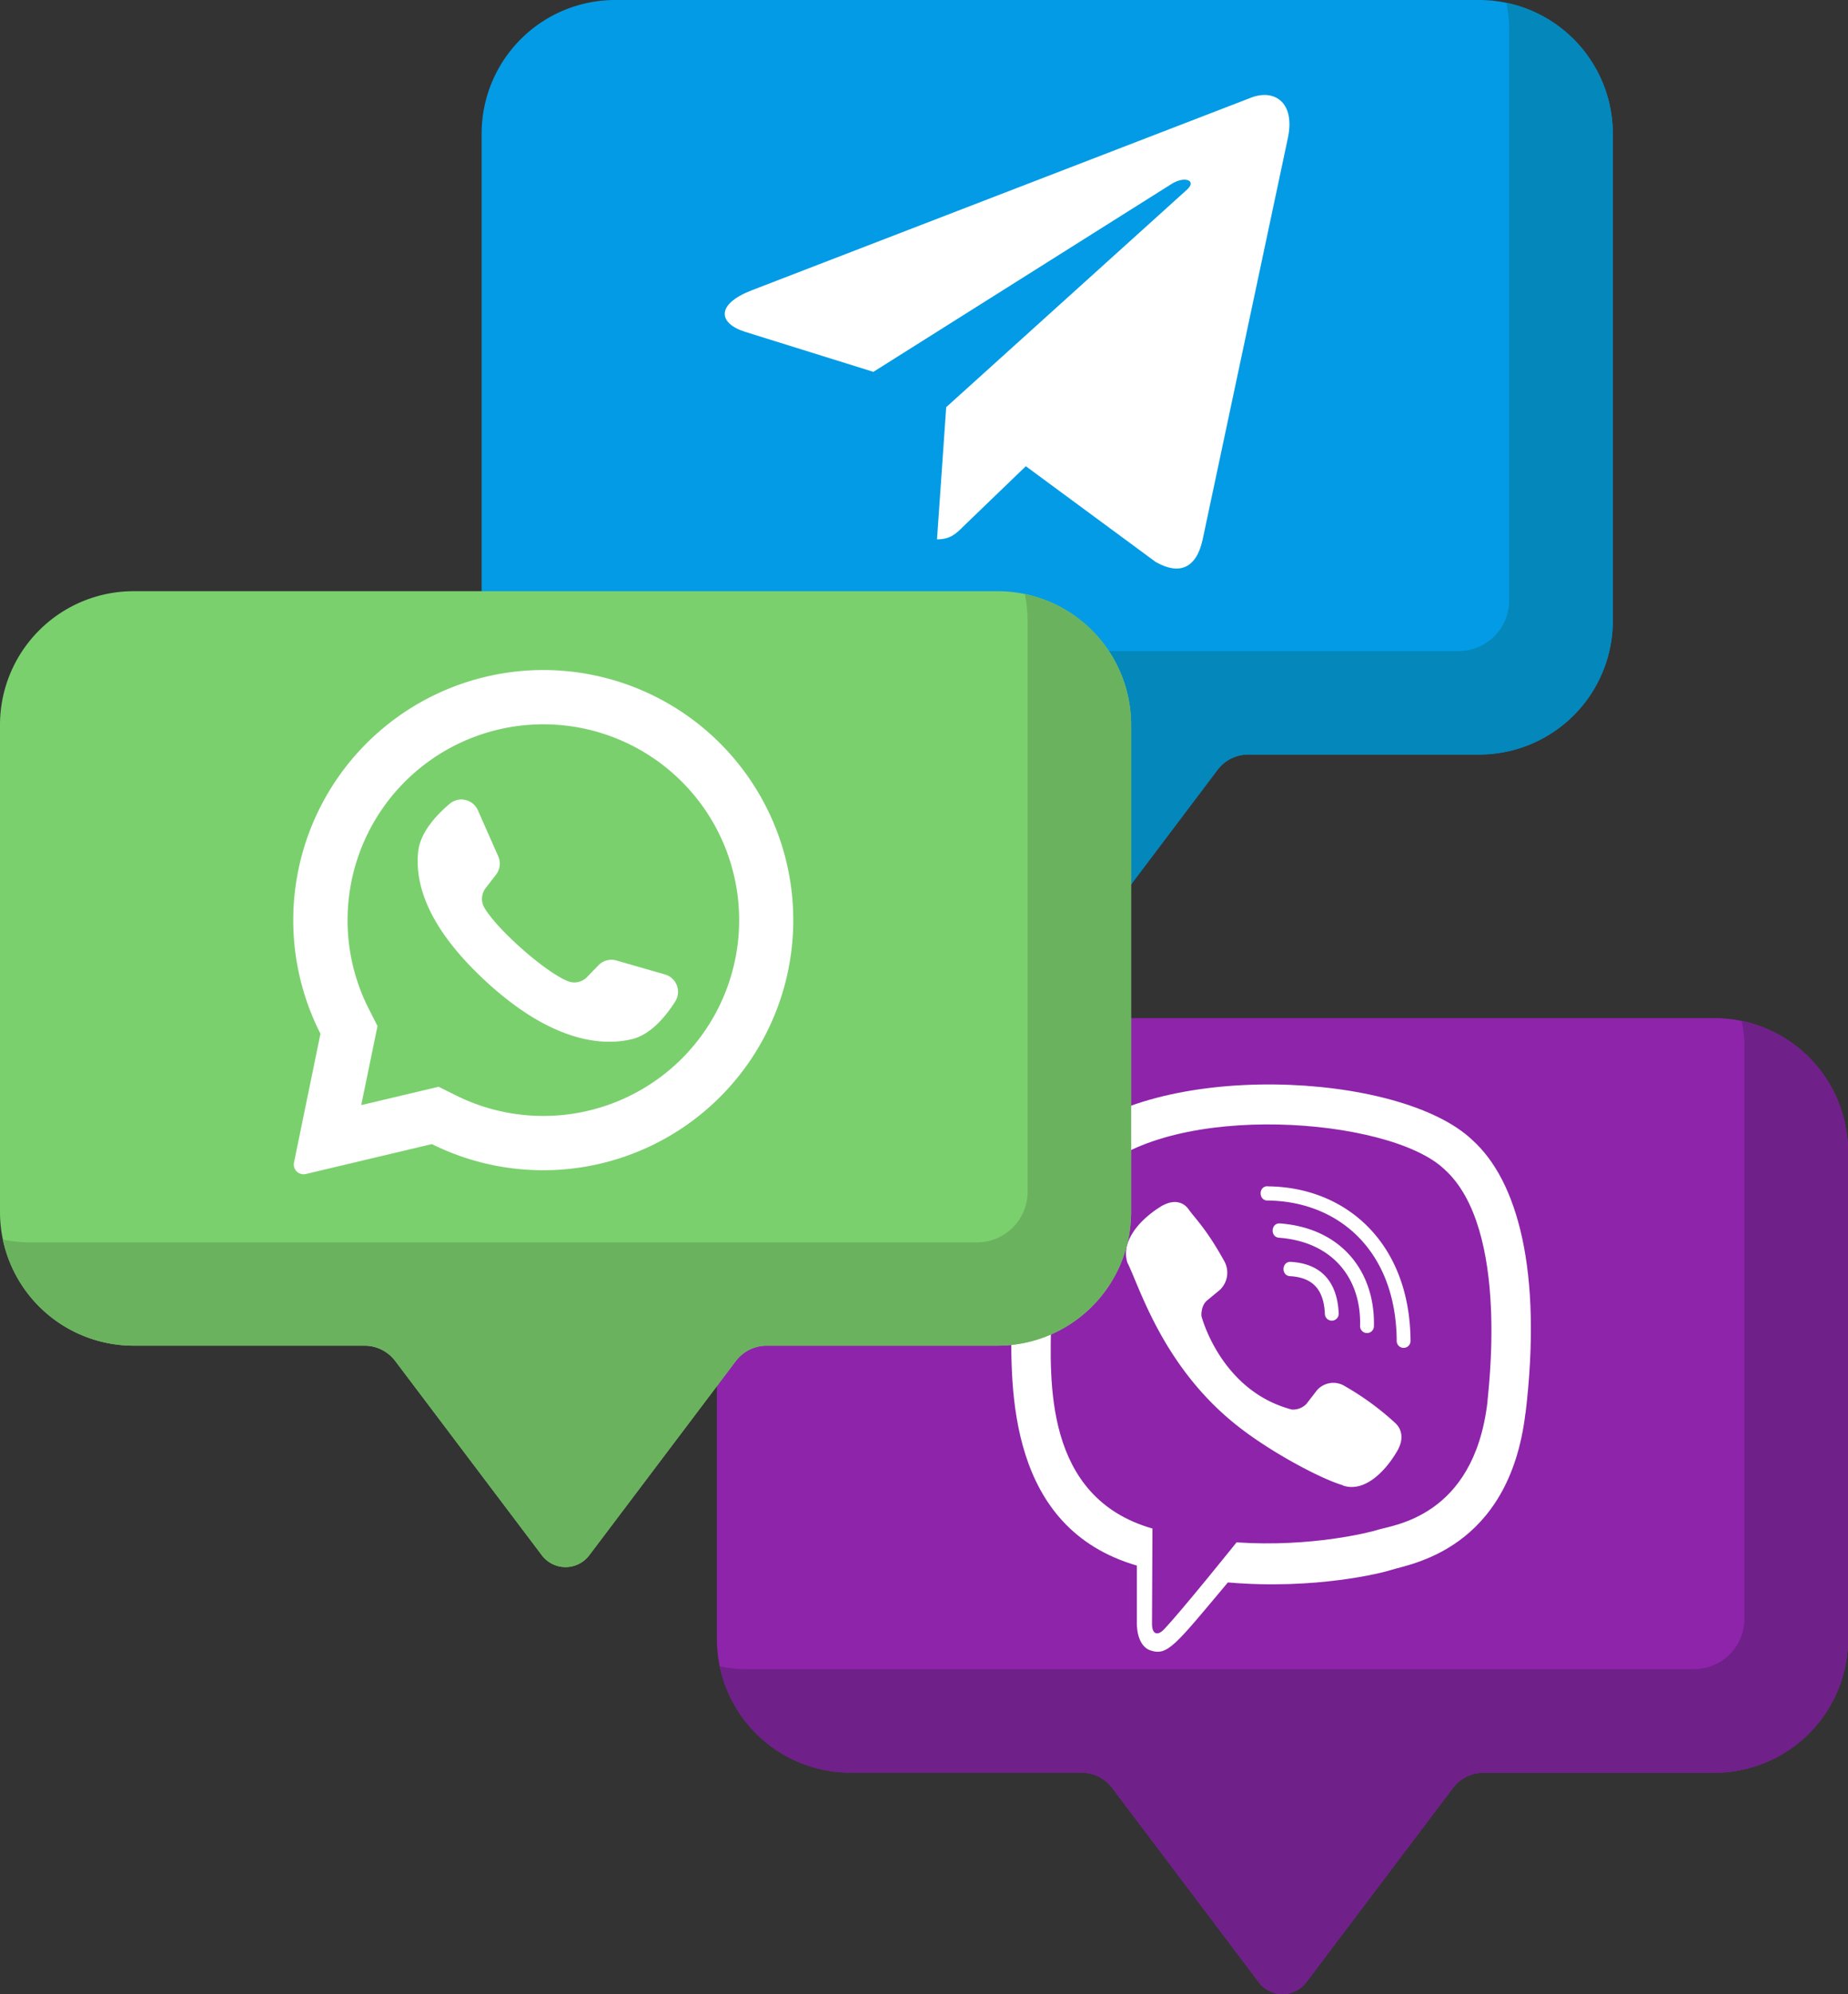
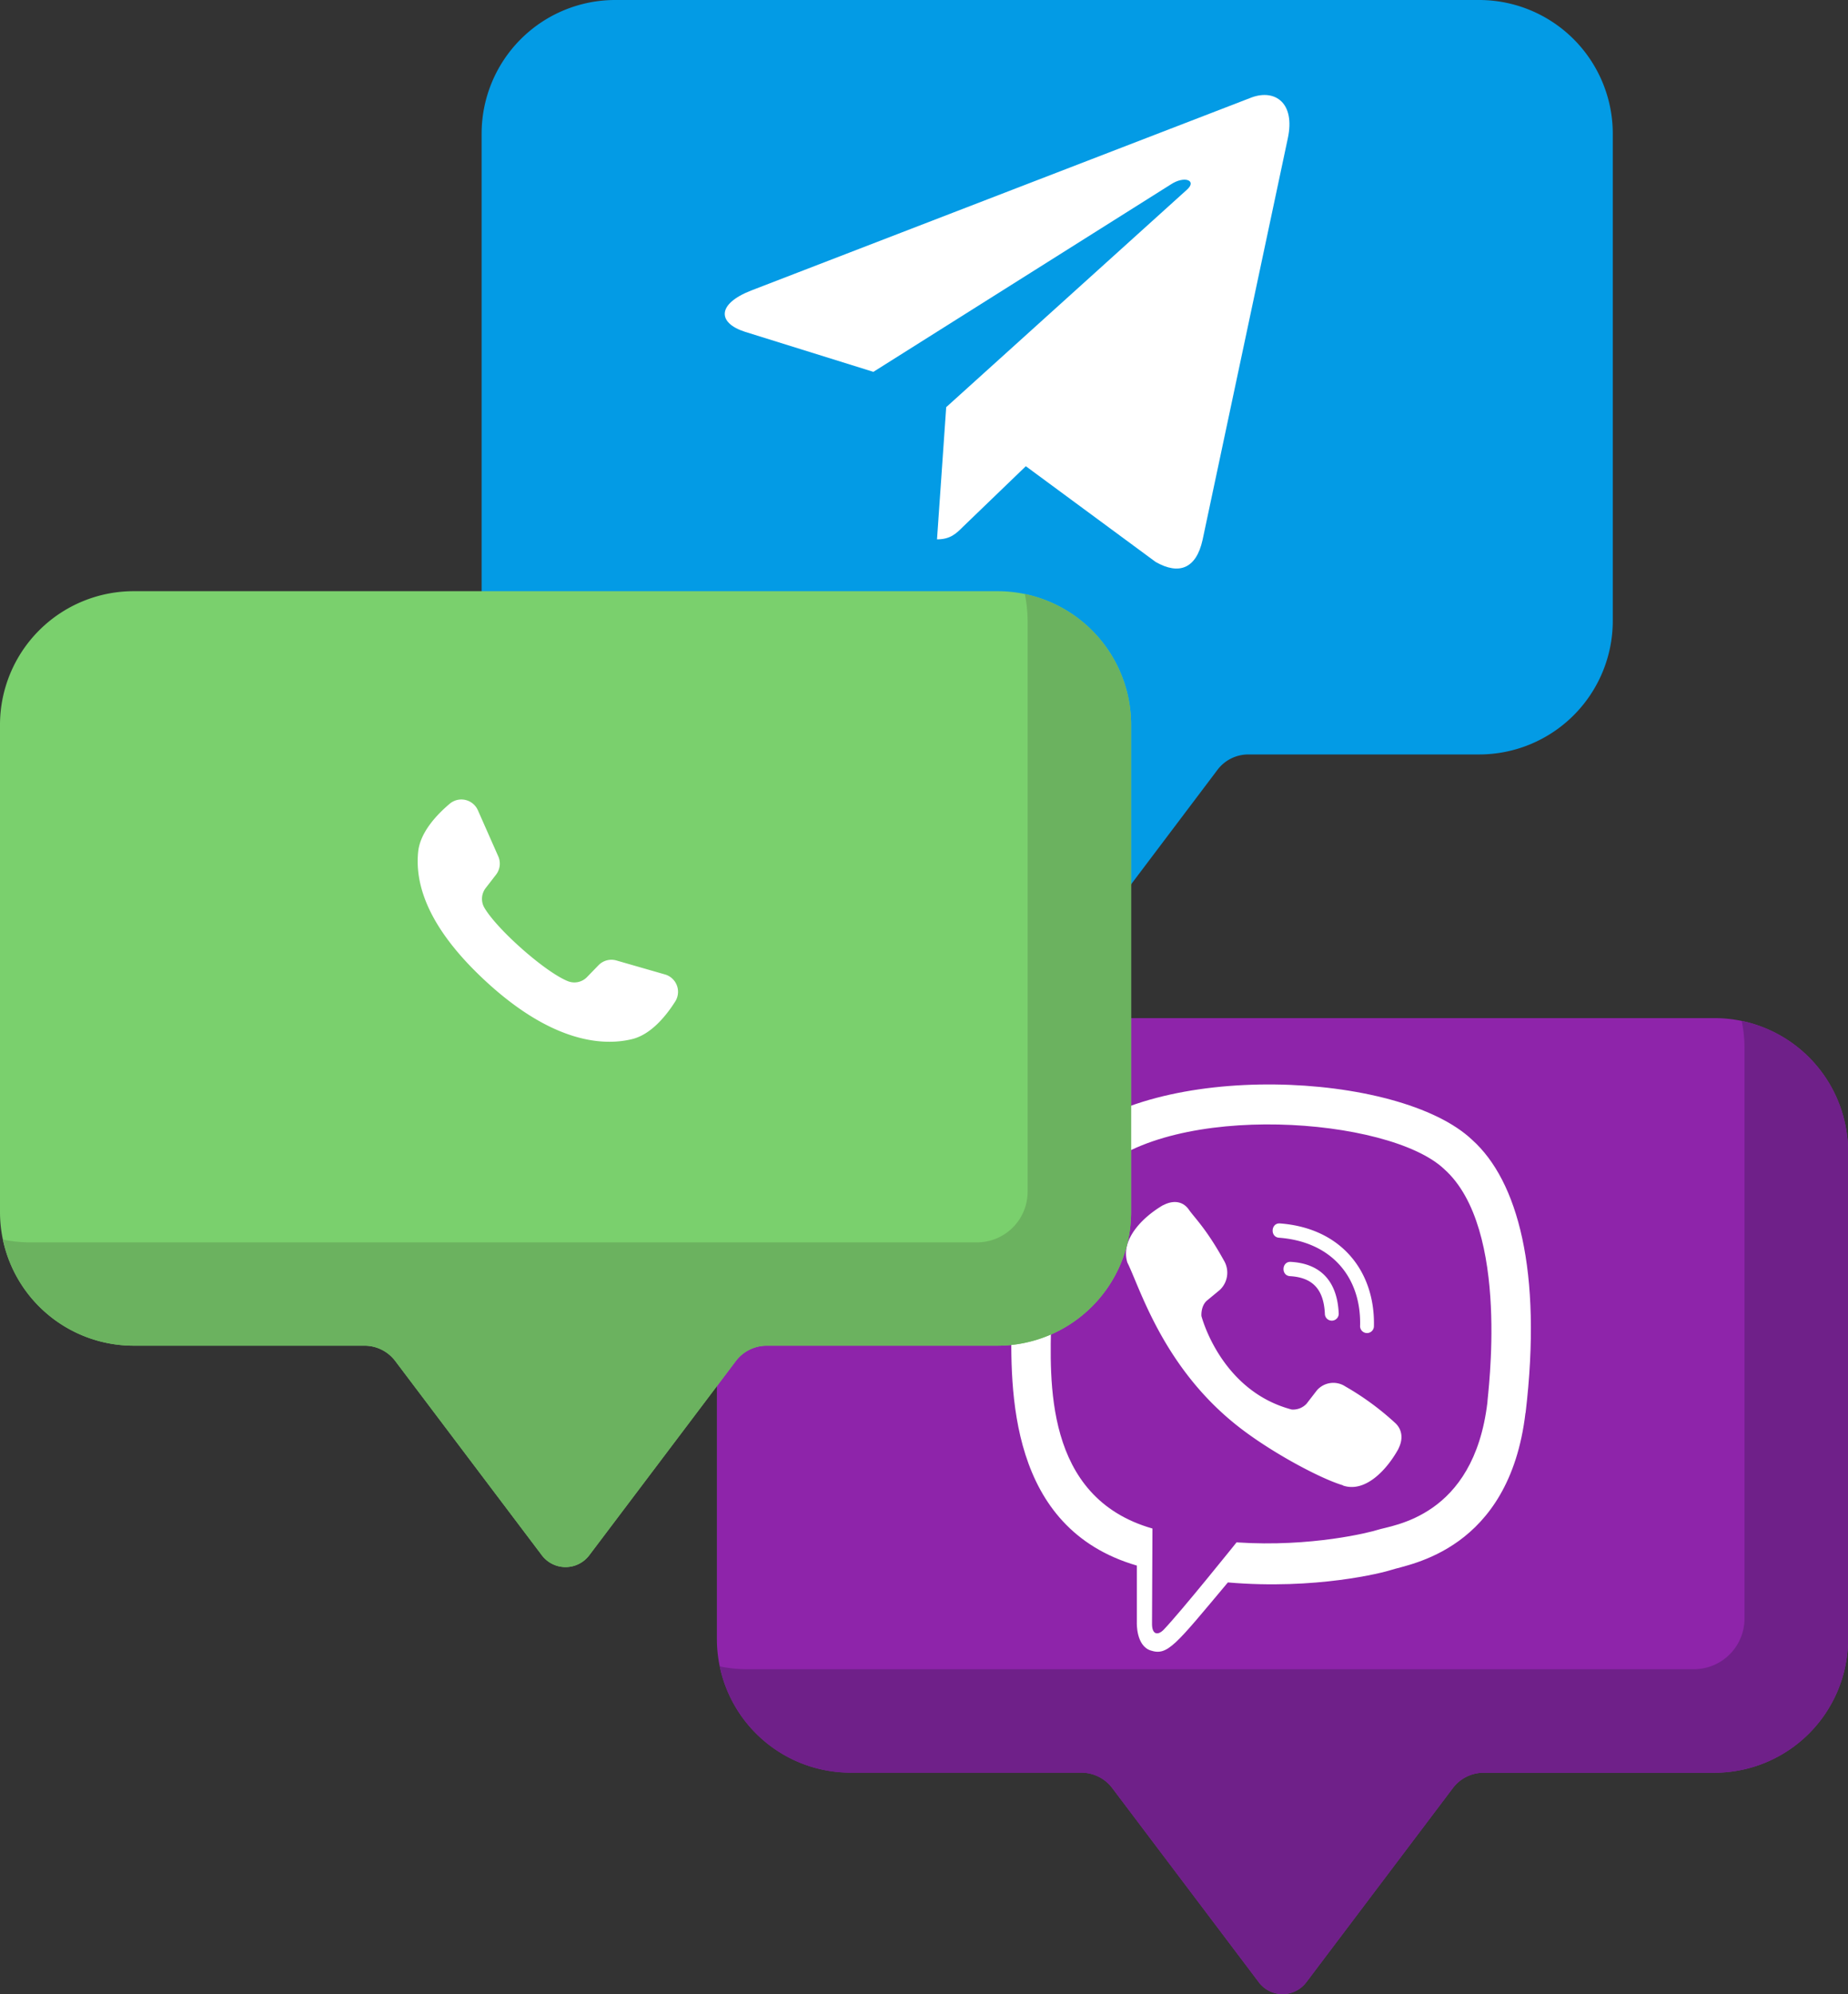
<svg xmlns="http://www.w3.org/2000/svg" viewBox="0 0 474.6 512">
  <rect x="0" y="0" width="474.6" height="512" fill="#333333" stroke="none" />
  <defs>
    <style>.a{fill:#8e24aa;}.b{fill:#6f2089;}.c{fill:#039be5;}.d{fill:#0487ba;}.e{fill:#fff;}.f{fill:#7ad06d;}.g{fill:#6bb25f;}</style>
  </defs>
  <path class="a" d="M459,261.42H237.13a34.33,34.33,0,0,0-34.32,34.32V420.83a34.33,34.33,0,0,0,34.32,34.32h59.28a9.94,9.94,0,0,1,7.92,3.94L342,509a7.63,7.63,0,0,0,12.17,0l37.65-49.88a9.91,9.91,0,0,1,7.91-3.94H459a34.33,34.33,0,0,0,34.32-34.32V295.74A34.33,34.33,0,0,0,459,261.42Z" transform="translate(-18.7 0)" />
  <path class="b" d="M466,262.14a34.54,34.54,0,0,1,.72,7V415.6a13,13,0,0,1-13,13H210.55a34.44,34.44,0,0,1-7-.72,34.32,34.32,0,0,0,33.59,27.3h59.28a9.94,9.94,0,0,1,7.92,3.94L342,509a7.63,7.63,0,0,0,12.17,0l37.65-49.88a9.91,9.91,0,0,1,7.91-3.94H459a34.33,34.33,0,0,0,34.32-34.32V295.74a34.34,34.34,0,0,0-27.3-33.6Z" transform="translate(-18.7 0)" />
  <path class="c" d="M398.56,0H176.71a34.32,34.32,0,0,0-34.32,34.32V159.41a34.32,34.32,0,0,0,34.32,34.31H236a9.89,9.89,0,0,1,7.91,3.95l37.65,49.88a7.63,7.63,0,0,0,12.17,0l37.64-49.88a9.92,9.92,0,0,1,7.92-3.95h59.28a34.32,34.32,0,0,0,34.32-34.31V34.32A34.33,34.33,0,0,0,398.56,0Z" transform="translate(-18.7 0)" />
-   <path class="d" d="M405.57.72a34.51,34.51,0,0,1,.72,7V154.18a13,13,0,0,1-13,13H150.13a34.54,34.54,0,0,1-7-.72,34.33,34.33,0,0,0,33.6,27.3H236a9.89,9.89,0,0,1,7.91,3.95l37.65,49.88a7.63,7.63,0,0,0,12.17,0l37.64-49.88a9.92,9.92,0,0,1,7.92-3.95h59.28a34.32,34.32,0,0,0,34.32-34.31V34.32A34.35,34.35,0,0,0,405.57.72Z" transform="translate(-18.7 0)" />
  <path class="e" d="M410.5,362.78c4.34-36.55-2.08-59.62-13.68-70.06h0c-18.72-17.83-81.92-20.46-104.31.8-10,10.4-13.59,25.66-14,44.56s-.85,54.31,32.15,63.91h0l0,14.67s-.23,5.94,3.57,7.14c4.34,1.41,6.3-1.35,19.81-17.48,22.58,1.95,39.93-2.53,41.9-3.19,4.56-1.53,30.36-4.94,34.53-40.35ZM336.3,396s-14.3,17.83-18.74,22.45c-1.46,1.51-3.05,1.37-3-1.62,0-1.95.11-24.35.11-24.35-28-8-26.32-38.17-26-53.94s3.19-28.7,11.7-37.4c19.64-18.42,75.05-14.3,89.17-1,17.26,15.3,11.12,58.52,11.15,60-3.55,29.56-24.45,31.44-28.3,32.71-1.64.55-16.89,4.47-36,3.19Z" transform="translate(-18.7 0)" />
-   <path class="e" d="M344.2,304.59c-2.33,0-2.33,3.64,0,3.67,18.12.14,33,12.76,33.2,35.92a1.78,1.78,0,1,0,3.55,0h0c-.19-24.95-16.48-39.42-36.74-39.56Z" transform="translate(-18.7 0)" />
  <path class="e" d="M368,340.34a1.78,1.78,0,1,0,3.55.09c.29-13.76-8.19-25.09-24.13-26.29-2.34-.17-2.58,3.5-.25,3.67,13.82,1.05,21.11,10.48,20.83,22.53Z" transform="translate(-18.7 0)" />
  <path class="e" d="M364.21,356a5.6,5.6,0,0,0-7.31,1l-2.64,3.42a4.72,4.72,0,0,1-3.84,1.5c-18.28-4.83-23.17-24-23.17-24s-.22-2.59,1.45-4l3.3-2.73a6.09,6.09,0,0,0,1-7.57c-4.48-8.1-7.5-10.9-9-13.05s-4-2.47-6.56-1.11h-.06c-5.24,3.07-11,8.82-9.15,14.73,3.14,6.23,8.9,26.1,27.26,41.12,8.63,7.1,22.29,14.38,28.08,16.06l.06.08c5.71,1.91,11.27-4.06,14.23-9.46v-.05c1.32-2.61.88-5.08-1-6.7A70.74,70.74,0,0,0,364.21,356Z" transform="translate(-18.7 0)" />
  <path class="e" d="M350,327.68c5.82.34,8.65,3.38,8.95,9.63a1.78,1.78,0,1,0,3.55-.17c-.39-8.16-4.65-12.71-12.31-13.13-2.34-.14-2.55,3.53-.19,3.67Z" transform="translate(-18.7 0)" />
  <path class="e" d="M211.58,74.61,340.19,25c6-2.16,11.18,1.45,9.25,10.48h0l-21.9,103.16c-1.62,7.32-6,9.1-12.05,5.65l-33.34-24.58-16.09,15.5c-1.78,1.78-3.28,3.28-6.72,3.28l2.36-33.94,61.81-55.83c2.69-2.37-.6-3.71-4.15-1.35L243,95.48,210.07,85.21c-7.15-2.27-7.3-7.15,1.51-10.6Z" transform="translate(-18.7 0)" />
  <path class="f" d="M274.87,151.8H53A34.33,34.33,0,0,0,18.7,186.12V311.21A34.33,34.33,0,0,0,53,345.53H112.3a9.91,9.91,0,0,1,7.91,3.94l37.65,49.88a7.63,7.63,0,0,0,12.17,0l37.64-49.88a9.94,9.94,0,0,1,7.92-3.94h59.28a34.33,34.33,0,0,0,34.32-34.32V186.12a34.33,34.33,0,0,0-34.32-34.32Z" transform="translate(-18.7 0)" />
  <path class="g" d="M281.89,152.52a34.54,34.54,0,0,1,.72,7V306a13,13,0,0,1-13,13H26.44a34.54,34.54,0,0,1-7-.72A34.34,34.34,0,0,0,53,345.53H112.3a9.88,9.88,0,0,1,7.91,3.94l37.65,49.88a7.63,7.63,0,0,0,12.17,0l37.65-49.88a9.91,9.91,0,0,1,7.91-3.94h59.28a34.33,34.33,0,0,0,34.32-34.32V186.12a34.34,34.34,0,0,0-27.3-33.6Z" transform="translate(-18.7 0)" />
-   <path class="e" d="M155.11,172.12A64.25,64.25,0,0,0,101,265.43L94.2,298.52a2.51,2.51,0,0,0,3,2.94l32.42-7.69a64.22,64.22,0,1,0,25.46-121.65Zm38.69,99.7a50.33,50.33,0,0,1-57.93,9.48l-4.52-2.25-19.88,4.71,4.18-20.31-2.22-4.36a50.31,50.31,0,0,1,9.26-58.38,50.28,50.28,0,1,1,71.11,71.11Z" transform="translate(-18.7 0)" />
  <path class="e" d="M189.41,250.19,177,246.62a4.61,4.61,0,0,0-4.58,1.21l-3,3.09a4.51,4.51,0,0,1-4.92,1c-5.89-2.38-18.26-13.38-21.43-18.89a4.53,4.53,0,0,1,.36-5l2.66-3.44a4.63,4.63,0,0,0,.57-4.71l-5.23-11.83a4.64,4.64,0,0,0-7.25-1.66c-3.47,2.94-7.59,7.4-8.09,12.34-.88,8.72,2.86,19.7,17,32.89,16.33,15.24,29.41,17.26,37.92,15.2,4.83-1.17,8.69-5.86,11.12-9.7A4.64,4.64,0,0,0,189.41,250.19Z" transform="translate(-18.7 0)" />
</svg>